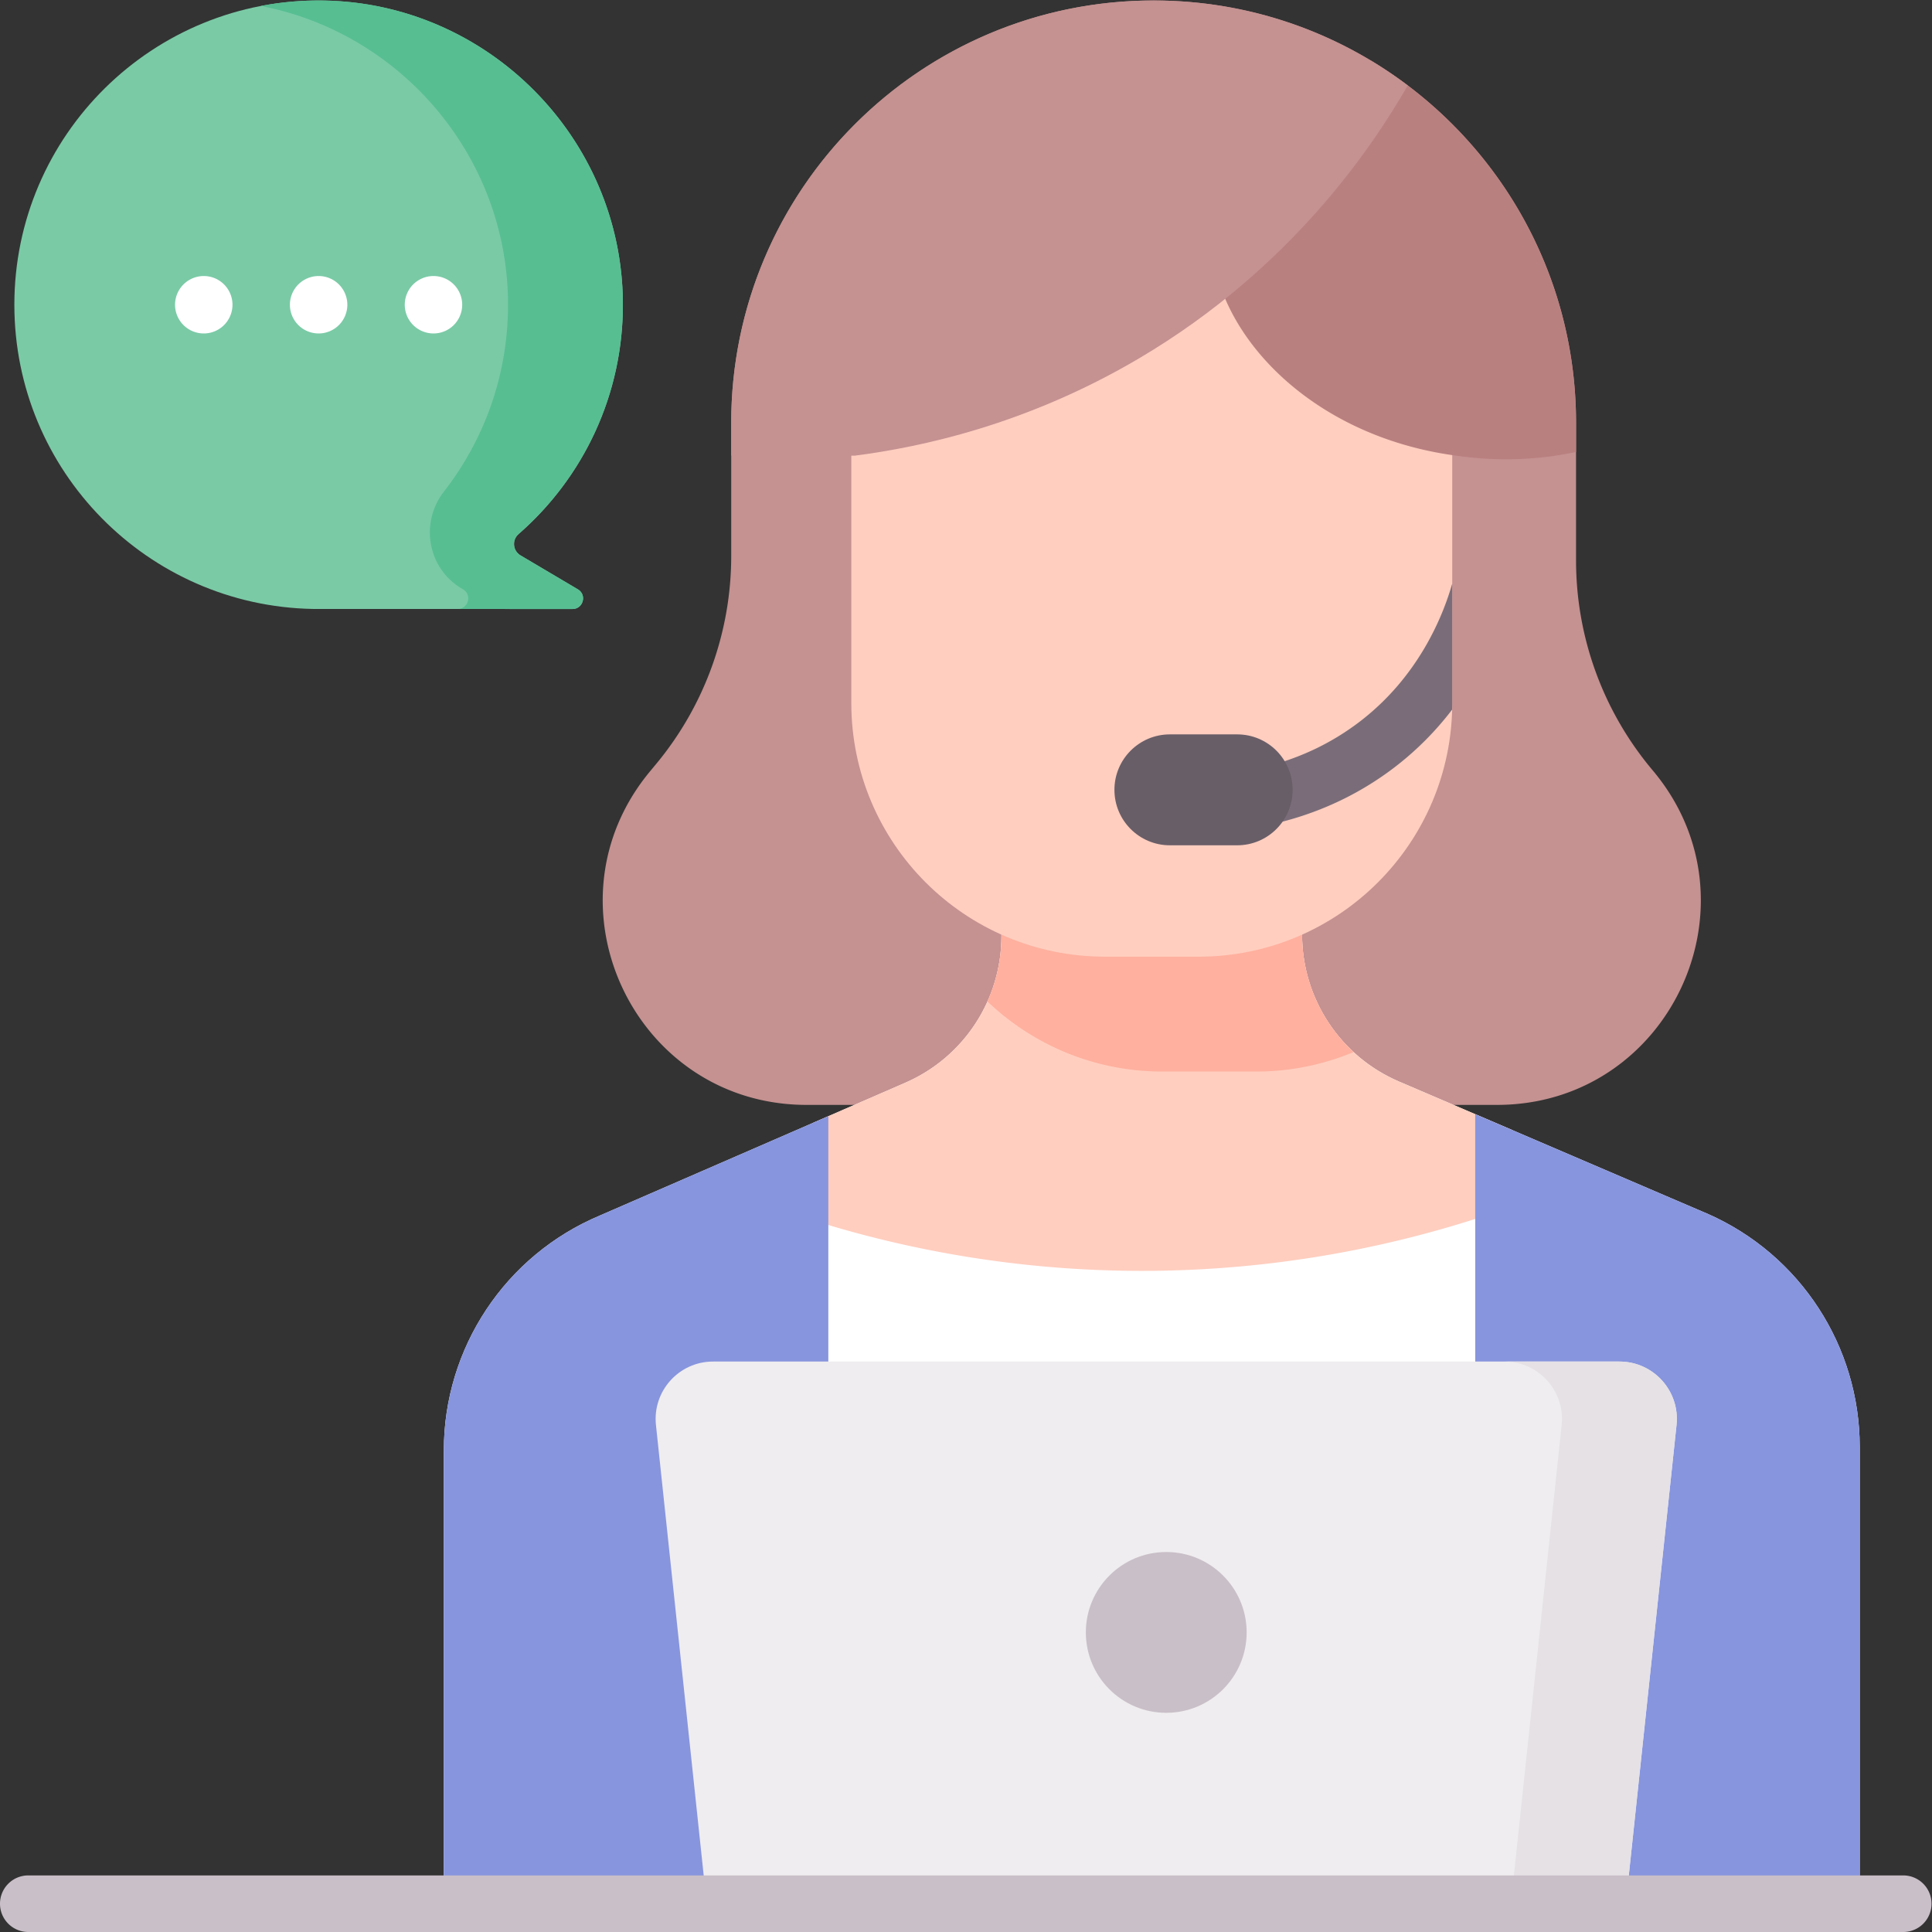
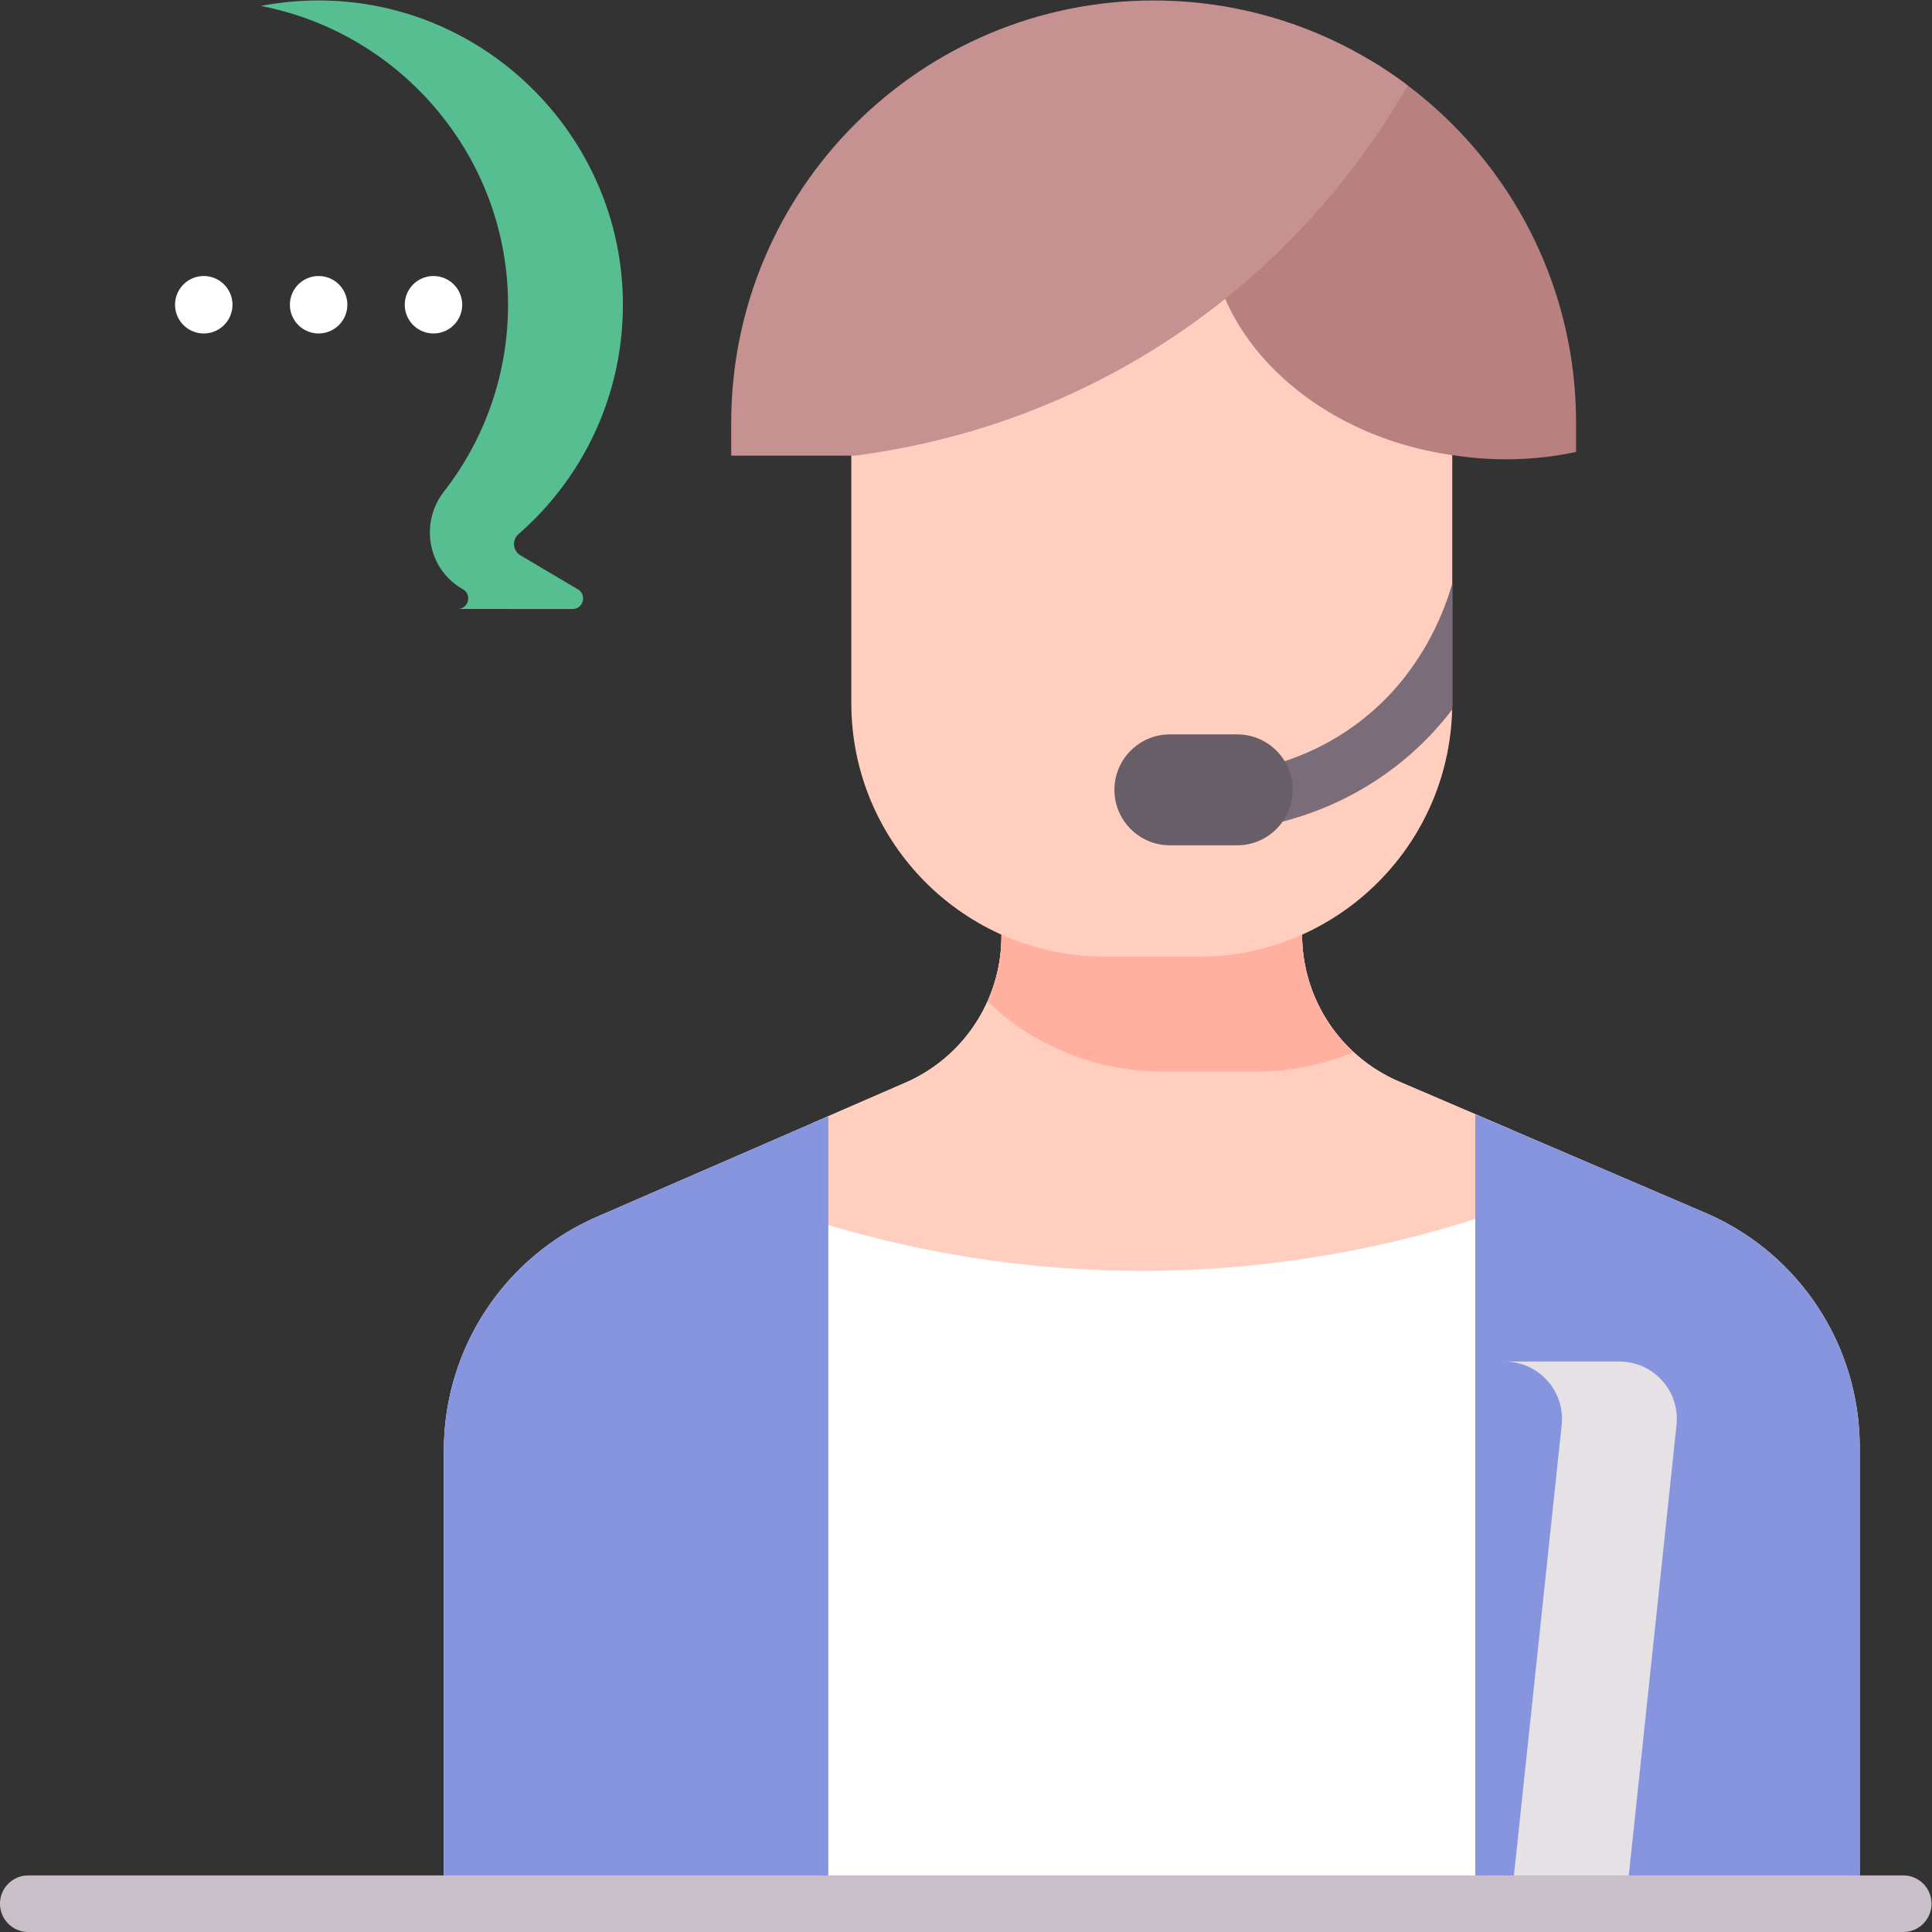
<svg xmlns="http://www.w3.org/2000/svg" version="1.1" width="512" height="512" x="0" y="0" viewBox="0 0 682.667 682.667" style="enable-background:new 0 0 512 512" xml:space="preserve" class="">
  <rect x="0" y="0" width="682.667" height="682.667" fill="#333333" stroke="none" />
  <g>
    <defs>
      <clipPath id="a" clipPathUnits="userSpaceOnUse">
        <path d="M0 512h512V0H0Z" fill="#000000" data-original="#000000" />
      </clipPath>
    </defs>
    <g clip-path="url(#a)" transform="matrix(1.333 0 0 -1.333 0 682.667)">
-       <path d="M0 0c0 44.939 36.754 81.294 81.842 80.645 43.675-.628 79.188-36.446 79.465-80.124.154-24.46-10.584-46.414-27.646-61.305-1.801-1.571-1.541-4.439.516-5.656l15.197-8.992c2.457-1.454 1.426-5.22-1.429-5.22l-68.818.017C35.288-79.82 0-44.033 0 0" style="fill-opacity:1;fill-rule:nonzero;stroke:none" transform="translate(3.806 431.346)" fill="#7acaa6" data-original="#7acaa6" />
      <path d="m0 0-15.197 8.992c-2.046 1.21-2.33 4.074-.539 5.636 17.257 15.05 28.051 37.322 27.66 62.108-.678 42.873-35.378 78.066-78.238 79.315a81.219 81.219 0 0 1-17.727-1.42c37.048-7.101 65.281-39.757 65.527-78.678.119-18.849-6.229-36.209-16.956-49.996-6.477-8.326-4.372-20.397 4.706-25.769l.318-.188c2.43-1.437 1.444-5.132-1.339-5.212l30.356-.008C1.426-5.22 2.457-1.454 0 0" style="fill-opacity:1;fill-rule:nonzero;stroke:none" transform="translate(153.18 355.914)" fill="#57be92" data-original="#57be92" />
-       <path d="M0 0h-182.966c-45.698 0-70.705 53.256-41.518 88.419l1.623 1.956a86.309 86.309 0 0 1 19.896 55.123v35.283c0 61.842 50.132 111.974 111.974 111.974 61.842 0 111.974-50.132 111.974-111.974v-36.474a86.308 86.308 0 0 1 20.289-55.593C70.824 53.622 45.878 0 0 0" style="fill-opacity:1;fill-rule:nonzero;stroke:none" transform="translate(396.792 219.245)" fill="#c59191" data-original="#c59191" />
      <path d="M0 0v-120.96h-375.319V-.91c0 27.18 16.289 51.71 41.33 62.25l60.59 26.34L-253 96.55c15.48 6.73 25.49 22 25.49 38.88v7.83h79.691v-7.43c0-16.95 10.109-32.28 25.699-38.96l81.95-35.13C-15.75 50.92 0 26.72 0 0" style="fill-opacity:1;fill-rule:nonzero;stroke:none" transform="translate(492.97 128.57)" fill="#ffffff" data-original="#ffffff" />
      <path d="M0 0a290.525 290.525 0 0 1 88.217-12.12 290.485 290.485 0 0 1 83.27 13.727l9.88 23.527-30.087 12.895a42.392 42.392 0 0 0-25.691 38.964v7.424H45.898v-7.828a42.39 42.39 0 0 0-25.489-38.876L-3.958 27.118Z" style="fill-opacity:1;fill-rule:nonzero;stroke:none" transform="translate(219.565 187.41)" fill="#ffcebf" data-original="#ffcebf" class="" />
      <path d="m0 0-61.731 26.459-.011-.001v-209.161H40.176v120.958C40.176-35.029 24.426-10.823 0 0" style="fill-opacity:1;fill-rule:nonzero;stroke:none" transform="translate(452.796 190.315)" fill="#8795de" data-original="#8795de" />
      <path d="M0 0v-208.64h-101.92v120.05c0 27.18 16.289 51.71 41.33 62.25z" style="fill-opacity:1;fill-rule:nonzero;stroke:none" transform="translate(219.57 216.25)" fill="#8795de" data-original="#8795de" />
      <path d="M0 0a67.033 67.033 0 0 1 25.868 5.163 42.387 42.387 0 0 0-13.646 31.152v7.424h-79.691v-7.828a42.32 42.32 0 0 0-3.711-17.332C-59.113 7.076-42.788 0-24.801 0Z" style="fill-opacity:1;fill-rule:nonzero;stroke:none" transform="translate(332.933 228.088)" fill="#ffb09e" data-original="#ffb09e" />
      <path d="M0 0v-65.925c0-37.139-30.107-67.247-67.247-67.247h-24.801c-37.139 0-67.247 30.108-67.247 67.247V0c0 24.161 19.586 43.748 43.747 43.748h71.8C-19.587 43.748 0 24.161 0 0" style="fill-opacity:1;fill-rule:nonzero;stroke:none" transform="translate(384.957 391.707)" fill="#ffcebf" data-original="#ffcebf" class="" />
      <path d="M0 0c-.03-.091-.066-.179-.094-.272-2.431-8.395-8.81-24.253-24.228-36.142-7.18-5.536-15.368-9.537-24.339-11.891a7.612 7.612 0 0 1 3.863-14.724c10.953 2.874 20.969 7.773 29.772 14.56A81.423 81.423 0 0 1-.045-33.397c.016.59.045 1.177.045 1.771z" style="fill-opacity:1;fill-rule:nonzero;stroke:none" transform="translate(384.957 357.407)" fill="#7a6d79" data-original="#7a6d79" class="" />
      <path d="M0 0h-17.837c-8.119 0-14.701 6.582-14.701 14.701 0 8.118 6.582 14.7 14.701 14.7H0c8.119 0 14.701-6.582 14.701-14.7C14.701 6.582 8.119 0 0 0" style="fill-opacity:1;fill-rule:nonzero;stroke:none" transform="translate(327.948 288.06)" fill="#685e68" data-original="#685e68" />
      <path d="M0 0c1.708 21.54 22.33 35.835 42.066 43.239 32.65-19.564 54.508-55.285 54.508-96.116v-7.698a92.202 92.202 0 0 0-5.377-.975c-10.873-1.624-20.133-.922-26.458 0C23.977-56.12-2.063-26.015 0 0" style="fill-opacity:1;fill-rule:nonzero;stroke:none" transform="translate(321.201 452.903)" fill="#b98080" data-original="#b98080" class="" />
      <path d="M0 0c25.288 0 48.616-8.386 67.36-22.525-9.35-16.271-30.822-48.441-71.086-72.257-29.889-17.681-58.073-23.622-75.43-25.865h-32.818v8.673C-111.974-50.132-61.842 0 0 0" style="fill-opacity:1;fill-rule:nonzero;stroke:none" transform="translate(305.8 512)" fill="#c59191" data-original="#c59191" />
-       <path d="M0 0h-243.655l-13.439 126.776c-.953 8.992 6.096 16.828 15.138 16.828H-1.699c9.042 0 16.092-7.836 15.137-16.828z" style="fill-opacity:1;fill-rule:nonzero;stroke:none" transform="translate(430.972 7.611)" fill="#efedef" data-original="#efedef" />
      <path d="M0 0h-30.446c9.043 0 16.092-7.836 15.138-16.828l-13.439-126.776H1.699L15.138-16.828C16.091-7.836 9.042 0 0 0" style="fill-opacity:1;fill-rule:nonzero;stroke:none" transform="translate(429.272 151.215)" fill="#e5e1e5" data-original="#e5e1e5" />
      <path d="M0 0h-497a7.5 7.5 0 0 0-7.5 7.5A7.5 7.5 0 0 0-497 15H0a7.5 7.5 0 0 0 7.5-7.5A7.5 7.5 0 0 0 0 0" style="fill-opacity:1;fill-rule:nonzero;stroke:none" transform="translate(504.5)" fill="#c9bfc8" data-original="#c9bfc8" />
-       <path d="M0 0c0-11.771-9.542-21.312-21.312-21.312-11.77 0-21.312 9.541-21.312 21.312s9.542 21.312 21.312 21.312C-9.542 21.312 0 11.771 0 0" style="fill-opacity:1;fill-rule:nonzero;stroke:none" transform="translate(330.456 79.413)" fill="#c9bfc8" data-original="#c9bfc8" />
      <path d="M0 0a7.61 7.61 0 0 0-7.611-7.611 7.611 7.611 0 1 0 0 15.223A7.611 7.611 0 0 0 0 0" style="fill-opacity:1;fill-rule:nonzero;stroke:none" transform="translate(61.625 431.347)" fill="#ffffff" data-original="#ffffff" />
      <path d="M0 0a7.61 7.61 0 0 0-7.611-7.611 7.611 7.611 0 1 0 0 15.223A7.612 7.612 0 0 0 0 0" style="fill-opacity:1;fill-rule:nonzero;stroke:none" transform="translate(92.071 431.347)" fill="#ffffff" data-original="#ffffff" />
      <path d="M0 0a7.611 7.611 0 0 0-7.612-7.611A7.612 7.612 0 1 0 0 0" style="fill-opacity:1;fill-rule:nonzero;stroke:none" transform="translate(122.518 431.347)" fill="#ffffff" data-original="#ffffff" />
    </g>
  </g>
</svg>